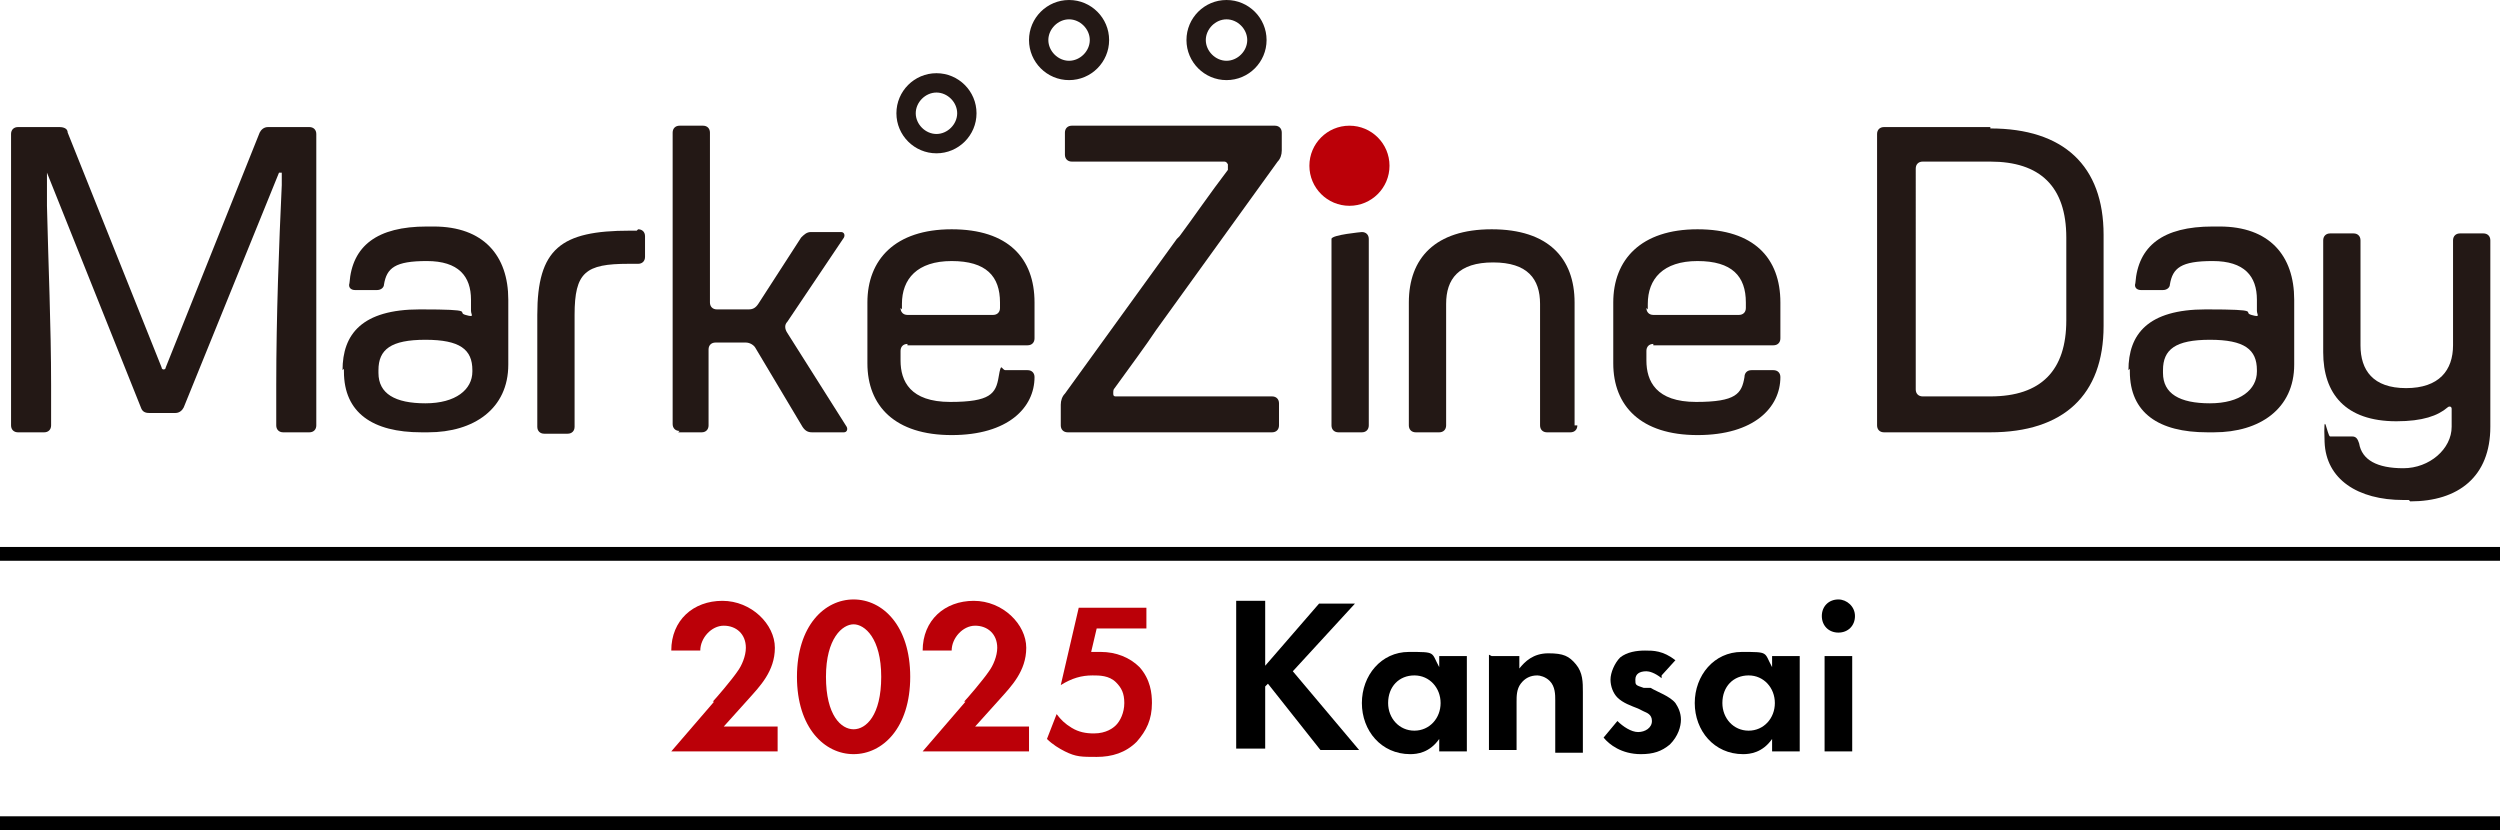
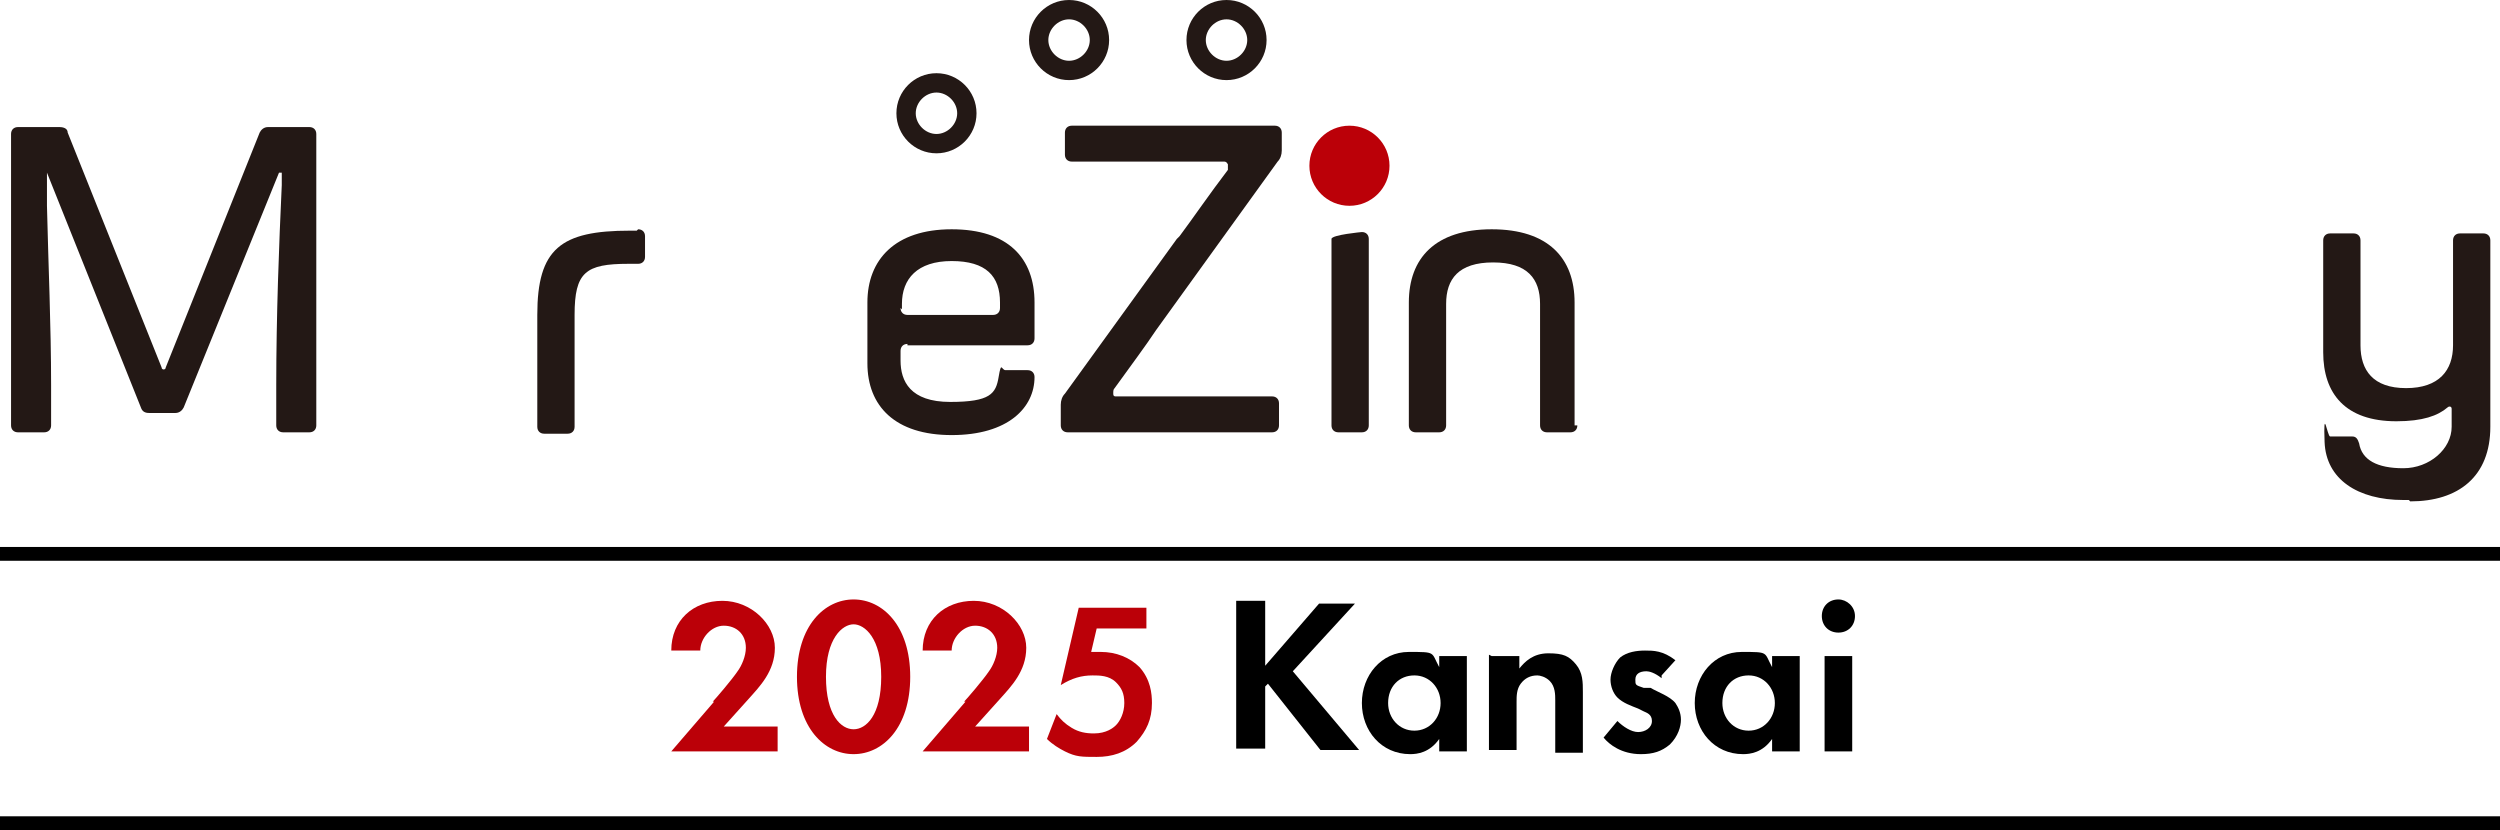
<svg xmlns="http://www.w3.org/2000/svg" id="_レイヤー_1" data-name="レイヤー_1" width="181" height="60.1" version="1.1" viewBox="0 0 181 60.1">
  <defs>
    <style>
      .st0 {
        fill: none;
        stroke: #000;
        stroke-miterlimit: 10;
      }

      .st1 {
        fill: #231815;
      }

      .st2 {
        fill: #bb0008;
      }
    </style>
  </defs>
  <g>
-     <path class="st1" d="M144.1,9.2h-7.7c-.3,0-.5.2-.5.5v21.1c0,.3.2.5.5.5h7.7c5.3,0,8.2-2.7,8.2-7.7v-6.6c0-5-2.9-7.7-8.2-7.7ZM149.6,23.2c0,3.6-1.8,5.5-5.5,5.5h-4.9c-.3,0-.5-.2-.5-.5V12.2c0-.3.2-.5.5-.5h4.9c3.6,0,5.5,1.8,5.5,5.5v6.1Z" />
-     <path class="st1" d="M154.1,26.8c0-2.6,1.4-4.4,5.6-4.4s2.6.2,3.3.4.4,0,.4-.3v-.8c0-1.7-.9-2.8-3.2-2.8s-2.9.5-3.1,1.7c0,.2-.2.4-.5.4h-1.6c-.3,0-.5-.2-.4-.5.2-2.7,2-4.1,5.6-4.1h.5c3.6,0,5.4,2.1,5.4,5.3v4.7c0,3.2-2.5,4.9-5.8,4.9h-.5c-3.5,0-5.6-1.4-5.6-4.4v-.2ZM163.4,26.8c0-1.5-.9-2.2-3.4-2.2s-3.4.7-3.4,2.2v.2c0,1.5,1.2,2.2,3.4,2.2s3.4-1,3.4-2.3h0Z" />
    <path class="st1" d="M174.4,36.2h-.4c-3.3,0-5.6-1.5-5.7-4.2s.2-.4.4-.4h1.6c.3,0,.4.2.5.5.2,1.2,1.3,1.8,3.2,1.8s3.5-1.4,3.5-3v-1.3c0-.2-.2-.2-.3-.1-.7.6-1.8,1-3.7,1-3.7,0-5.3-2-5.3-5v-8.1c0-.3.2-.5.5-.5h1.7c.3,0,.5.2.5.5v7.6c0,1.8.9,3.1,3.3,3.1s3.4-1.3,3.4-3.1v-7.6c0-.3.2-.5.5-.5h1.7c.3,0,.5.2.5.5v13.5c0,3.6-2.3,5.4-5.8,5.4Z" />
    <g>
      <circle class="st2" cx="97.7" cy="12" r="2.9" />
      <path class="st1" d="M88.8,1.4c.8,0,1.5.7,1.5,1.5s-.7,1.5-1.5,1.5-1.5-.7-1.5-1.5.7-1.5,1.5-1.5M88.8,0c-1.6,0-2.9,1.3-2.9,2.9s1.3,2.9,2.9,2.9,2.9-1.3,2.9-2.9-1.3-2.9-2.9-2.9h0Z" />
      <path class="st1" d="M77.4,1.4c.8,0,1.5.7,1.5,1.5s-.7,1.5-1.5,1.5-1.5-.7-1.5-1.5.7-1.5,1.5-1.5M77.4,0c-1.6,0-2.9,1.3-2.9,2.9s1.3,2.9,2.9,2.9,2.9-1.3,2.9-2.9S79,0,77.4,0h0Z" />
      <path class="st1" d="M67.8,6.7c.8,0,1.5.7,1.5,1.5s-.7,1.5-1.5,1.5-1.5-.7-1.5-1.5.7-1.5,1.5-1.5M67.8,5.3c-1.6,0-2.9,1.3-2.9,2.9s1.3,2.9,2.9,2.9,2.9-1.3,2.9-2.9-1.3-2.9-2.9-2.9h0Z" />
-       <path class="st1" d="M24.8,26.8c0-2.6,1.4-4.4,5.6-4.4s2.6.2,3.3.4.4,0,.4-.3v-.8c0-1.7-.9-2.8-3.2-2.8s-2.9.5-3.1,1.7c0,.2-.2.4-.5.4h-1.6c-.3,0-.5-.2-.4-.5.2-2.7,2-4.1,5.6-4.1h.5c3.6,0,5.4,2.1,5.4,5.3v4.7c0,3.2-2.5,4.9-5.8,4.9h-.5c-3.5,0-5.6-1.4-5.6-4.4v-.2ZM34.2,26.8c0-1.5-.9-2.2-3.4-2.2s-3.4.7-3.4,2.2v.2c0,1.5,1.2,2.2,3.4,2.2s3.4-1,3.4-2.3h0Z" />
      <path class="st1" d="M46.2,16.6c.3,0,.5.2.5.5v1.5c0,.3-.2.5-.5.5h-.7c-3.1,0-3.9.6-3.9,3.7v8.1c0,.3-.2.5-.5.5h-1.7c-.3,0-.5-.2-.5-.5v-8.1c0-4.8,1.7-6.1,6.7-6.1h.5Z" />
-       <path class="st1" d="M49.2,31.2c-.3,0-.5-.2-.5-.5V9.6c0-.3.2-.5.5-.5h1.7c.3,0,.5.2.5.5v12.3c0,.3.2.5.5.5h2.3c.3,0,.5-.1.7-.4l3.1-4.8c.2-.2.4-.4.7-.4h2.2c.2,0,.3.2.2.4l-4.1,6.1c-.2.2-.2.5,0,.8l4.3,6.8c.1.2,0,.4-.2.4h-2.3c-.3,0-.5-.1-.7-.4l-3.4-5.7c-.1-.2-.4-.4-.7-.4h-2.2c-.3,0-.5.2-.5.5v5.5c0,.3-.2.5-.5.5h-1.7Z" />
      <path class="st1" d="M65.7,24.9c-.3,0-.5.2-.5.5v.7c0,1.5.7,3,3.6,3s3.3-.6,3.5-1.8.2-.5.5-.5h1.6c.3,0,.5.2.5.5,0,2.2-1.9,4.2-6,4.2s-6.1-2.1-6.1-5.2v-4.4c0-3.1,2-5.3,6.1-5.3s6,2.1,6,5.3v2.6c0,.3-.2.5-.5.5h-8.7ZM65.2,22.3c0,.3.2.5.5.5h6.2c.3,0,.5-.2.5-.5v-.4c0-1.9-1-3-3.5-3s-3.6,1.3-3.6,3.1v.4Z" />
      <path class="st1" d="M4.9,9.6c0-.3-.3-.4-.6-.4H1.3c-.3,0-.5.2-.5.5v21.1c0,.3.2.5.5.5h1.9c.3,0,.5-.2.5-.5v-2.9c0-4.3-.2-8.7-.3-13v-2.4c0,0,0-.1,0,0l6.8,17c.1.3.3.4.6.4h1.9c.3,0,.5-.2.6-.4l6.9-17c0,0,.2,0,.2,0v.9c-.2,4.3-.4,9.5-.4,14.5v2.9c0,.3.2.5.5.5h1.9c.3,0,.5-.2.5-.5V9.7c0-.3-.2-.5-.5-.5h-3c-.3,0-.5.2-.6.4l-6.8,17c0,.2-.3.2-.3,0L4.9,9.6Z" />
      <path class="st1" d="M88.9,11.9c0,.1,0,.3,0,.4-1.3,1.7-2.6,3.6-3.5,4.8l-.2.2-8.1,11.2c-.2.2-.3.5-.3.8v1.5c0,.3.2.5.5.5h14.8c.3,0,.5-.2.5-.5v-1.6c0-.3-.2-.5-.5-.5h-11.3c-.1,0-.2,0-.2-.2s0-.3.1-.4c1.3-1.8,2.2-3,3-4.2l8.8-12.2c.2-.2.3-.5.3-.8v-1.3c0-.3-.2-.5-.5-.5h-14.7c-.3,0-.5.2-.5.5v1.6c0,.3.2.5.5.5h11c.1,0,.2,0,.3.2Z" />
      <path class="st1" d="M98.6,16.8c.3,0,.5.2.5.5v13.5c0,.3-.2.5-.5.5h-1.7c-.3,0-.5-.2-.5-.5v-13.5c0-.3,2.2-.5,2.2-.5Z" />
      <path class="st1" d="M114.2,30.8c0,.3-.2.5-.5.5h-1.7c-.3,0-.5-.2-.5-.5v-8.8c0-1.8-.9-3-3.4-3s-3.4,1.2-3.4,3v8.8c0,.3-.2.5-.5.5h-1.7c-.3,0-.5-.2-.5-.5v-8.9c0-3.2,1.9-5.3,6-5.3s6,2.1,6,5.3v8.9Z" />
-       <path class="st1" d="M119.7,24.9c-.3,0-.5.2-.5.5v.7c0,1.5.7,3,3.6,3s3.3-.6,3.5-1.8c0-.3.2-.5.5-.5h1.6c.3,0,.5.2.5.5,0,2.2-1.9,4.2-6,4.2s-6.1-2.1-6.1-5.2v-4.4c0-3.1,2-5.3,6.1-5.3s6,2.1,6,5.3v2.6c0,.3-.2.5-.5.5h-8.7ZM119.2,22.3c0,.3.2.5.5.5h6.2c.3,0,.5-.2.5-.5v-.4c0-1.9-1-3-3.5-3s-3.6,1.3-3.6,3.1v.4Z" />
    </g>
  </g>
  <g>
    <path class="st2" d="M51.6,50.8c.2-.2,1.4-1.6,1.8-2.2.3-.4.6-1.1.6-1.7,0-1-.7-1.6-1.6-1.6s-1.7.9-1.7,1.8h-2.1c0-2.2,1.6-3.6,3.7-3.6s3.8,1.7,3.8,3.4-1.1,2.8-1.9,3.7l-1.8,2h3.9v1.8h-7.7l3.1-3.6Z" />
    <path class="st2" d="M57.7,49c0-3.7,2-5.6,4.1-5.6s4.1,1.9,4.1,5.6-2,5.6-4.1,5.6-4.1-1.9-4.1-5.6ZM59.8,49c0,2.8,1.1,3.8,2,3.8s2-1,2-3.8-1.2-3.8-2-3.8-2,1-2,3.8Z" />
    <path class="st2" d="M69.8,50.8c.2-.2,1.4-1.6,1.8-2.2.3-.4.6-1.1.6-1.7,0-1-.7-1.6-1.6-1.6s-1.7.9-1.7,1.8h-2.1c0-2.2,1.6-3.6,3.7-3.6s3.8,1.7,3.8,3.4-1.1,2.8-1.9,3.7l-1.8,2h3.9v1.8h-7.7l3.1-3.6Z" />
    <path class="st2" d="M83,45.5h-3.6l-.4,1.7c.2,0,.4,0,.7,0,1.1,0,2.1.4,2.8,1.1.8.9.9,1.9.9,2.6,0,1.2-.4,2-1.1,2.8-.8.8-1.8,1.1-2.9,1.1s-1.5,0-2.3-.4c-.4-.2-.9-.5-1.3-.9l.7-1.8c.3.4.6.7,1.1,1,.5.3,1,.4,1.6.4.9,0,1.4-.4,1.6-.6.3-.3.6-.9.6-1.6s-.2-1.1-.6-1.5c-.5-.5-1.2-.5-1.7-.5-.8,0-1.5.2-2.3.7l1.3-5.6h4.9v1.8Z" />
    <path d="M91.6,48.2l3.9-4.5h2.6l-4.5,4.9,4.8,5.7h-2.8l-3.8-4.8-.2.2v4.5h-2.1v-10.7h2.1v4.5Z" />
    <path d="M104.2,47.5h2v6.9h-2v-.9c-.7,1-1.6,1.1-2.1,1.1-2.1,0-3.5-1.7-3.5-3.7s1.4-3.7,3.4-3.7,1.6,0,2.2,1.1v-.9ZM100.5,50.9c0,1.1.8,2,1.9,2s1.9-.9,1.9-2-.8-2-1.9-2-1.9.8-1.9,2Z" />
    <path d="M108,47.5h2v.9c.4-.5,1-1.1,2.1-1.1s1.5.2,2,.8c.5.6.5,1.3.5,2v4.4h-2v-3.8c0-.4,0-1-.4-1.4-.3-.3-.7-.4-.9-.4-.5,0-.9.2-1.2.6-.3.4-.3.9-.3,1.3v3.5h-2v-6.9Z" />
    <path d="M120.3,49.1c-.5-.4-.9-.5-1.1-.5-.5,0-.8.2-.8.6s0,.4.6.6h.5c.5.3,1.4.6,1.8,1.1.2.3.4.7.4,1.2s-.2,1.2-.8,1.8c-.6.5-1.2.7-2.1.7-1.4,0-2.3-.7-2.7-1.2l1-1.2c.4.4,1,.8,1.5.8s1-.3,1-.8-.4-.6-.6-.7l-.4-.2c-.5-.2-1.1-.4-1.5-.8-.3-.3-.5-.8-.5-1.3s.3-1.2.7-1.6c.5-.4,1.2-.5,1.8-.5s1.3,0,2.2.7l-1,1.1Z" />
    <path d="M128.3,47.5h2v6.9h-2v-.9c-.7,1-1.6,1.1-2.1,1.1-2.1,0-3.5-1.7-3.5-3.7s1.4-3.7,3.4-3.7,1.6,0,2.2,1.1v-.9ZM124.7,50.9c0,1.1.8,2,1.9,2s1.9-.9,1.9-2-.8-2-1.9-2-1.9.8-1.9,2Z" />
    <path d="M133.1,43.4c.6,0,1.2.5,1.2,1.2s-.5,1.2-1.2,1.2-1.2-.5-1.2-1.2.5-1.2,1.2-1.2ZM134.1,47.5v6.9h-2v-6.9h2Z" />
  </g>
  <line class="st0" y1="40.1" x2="181" y2="40.1" />
  <line class="st0" y1="59.6" x2="181" y2="59.6" />
</svg>